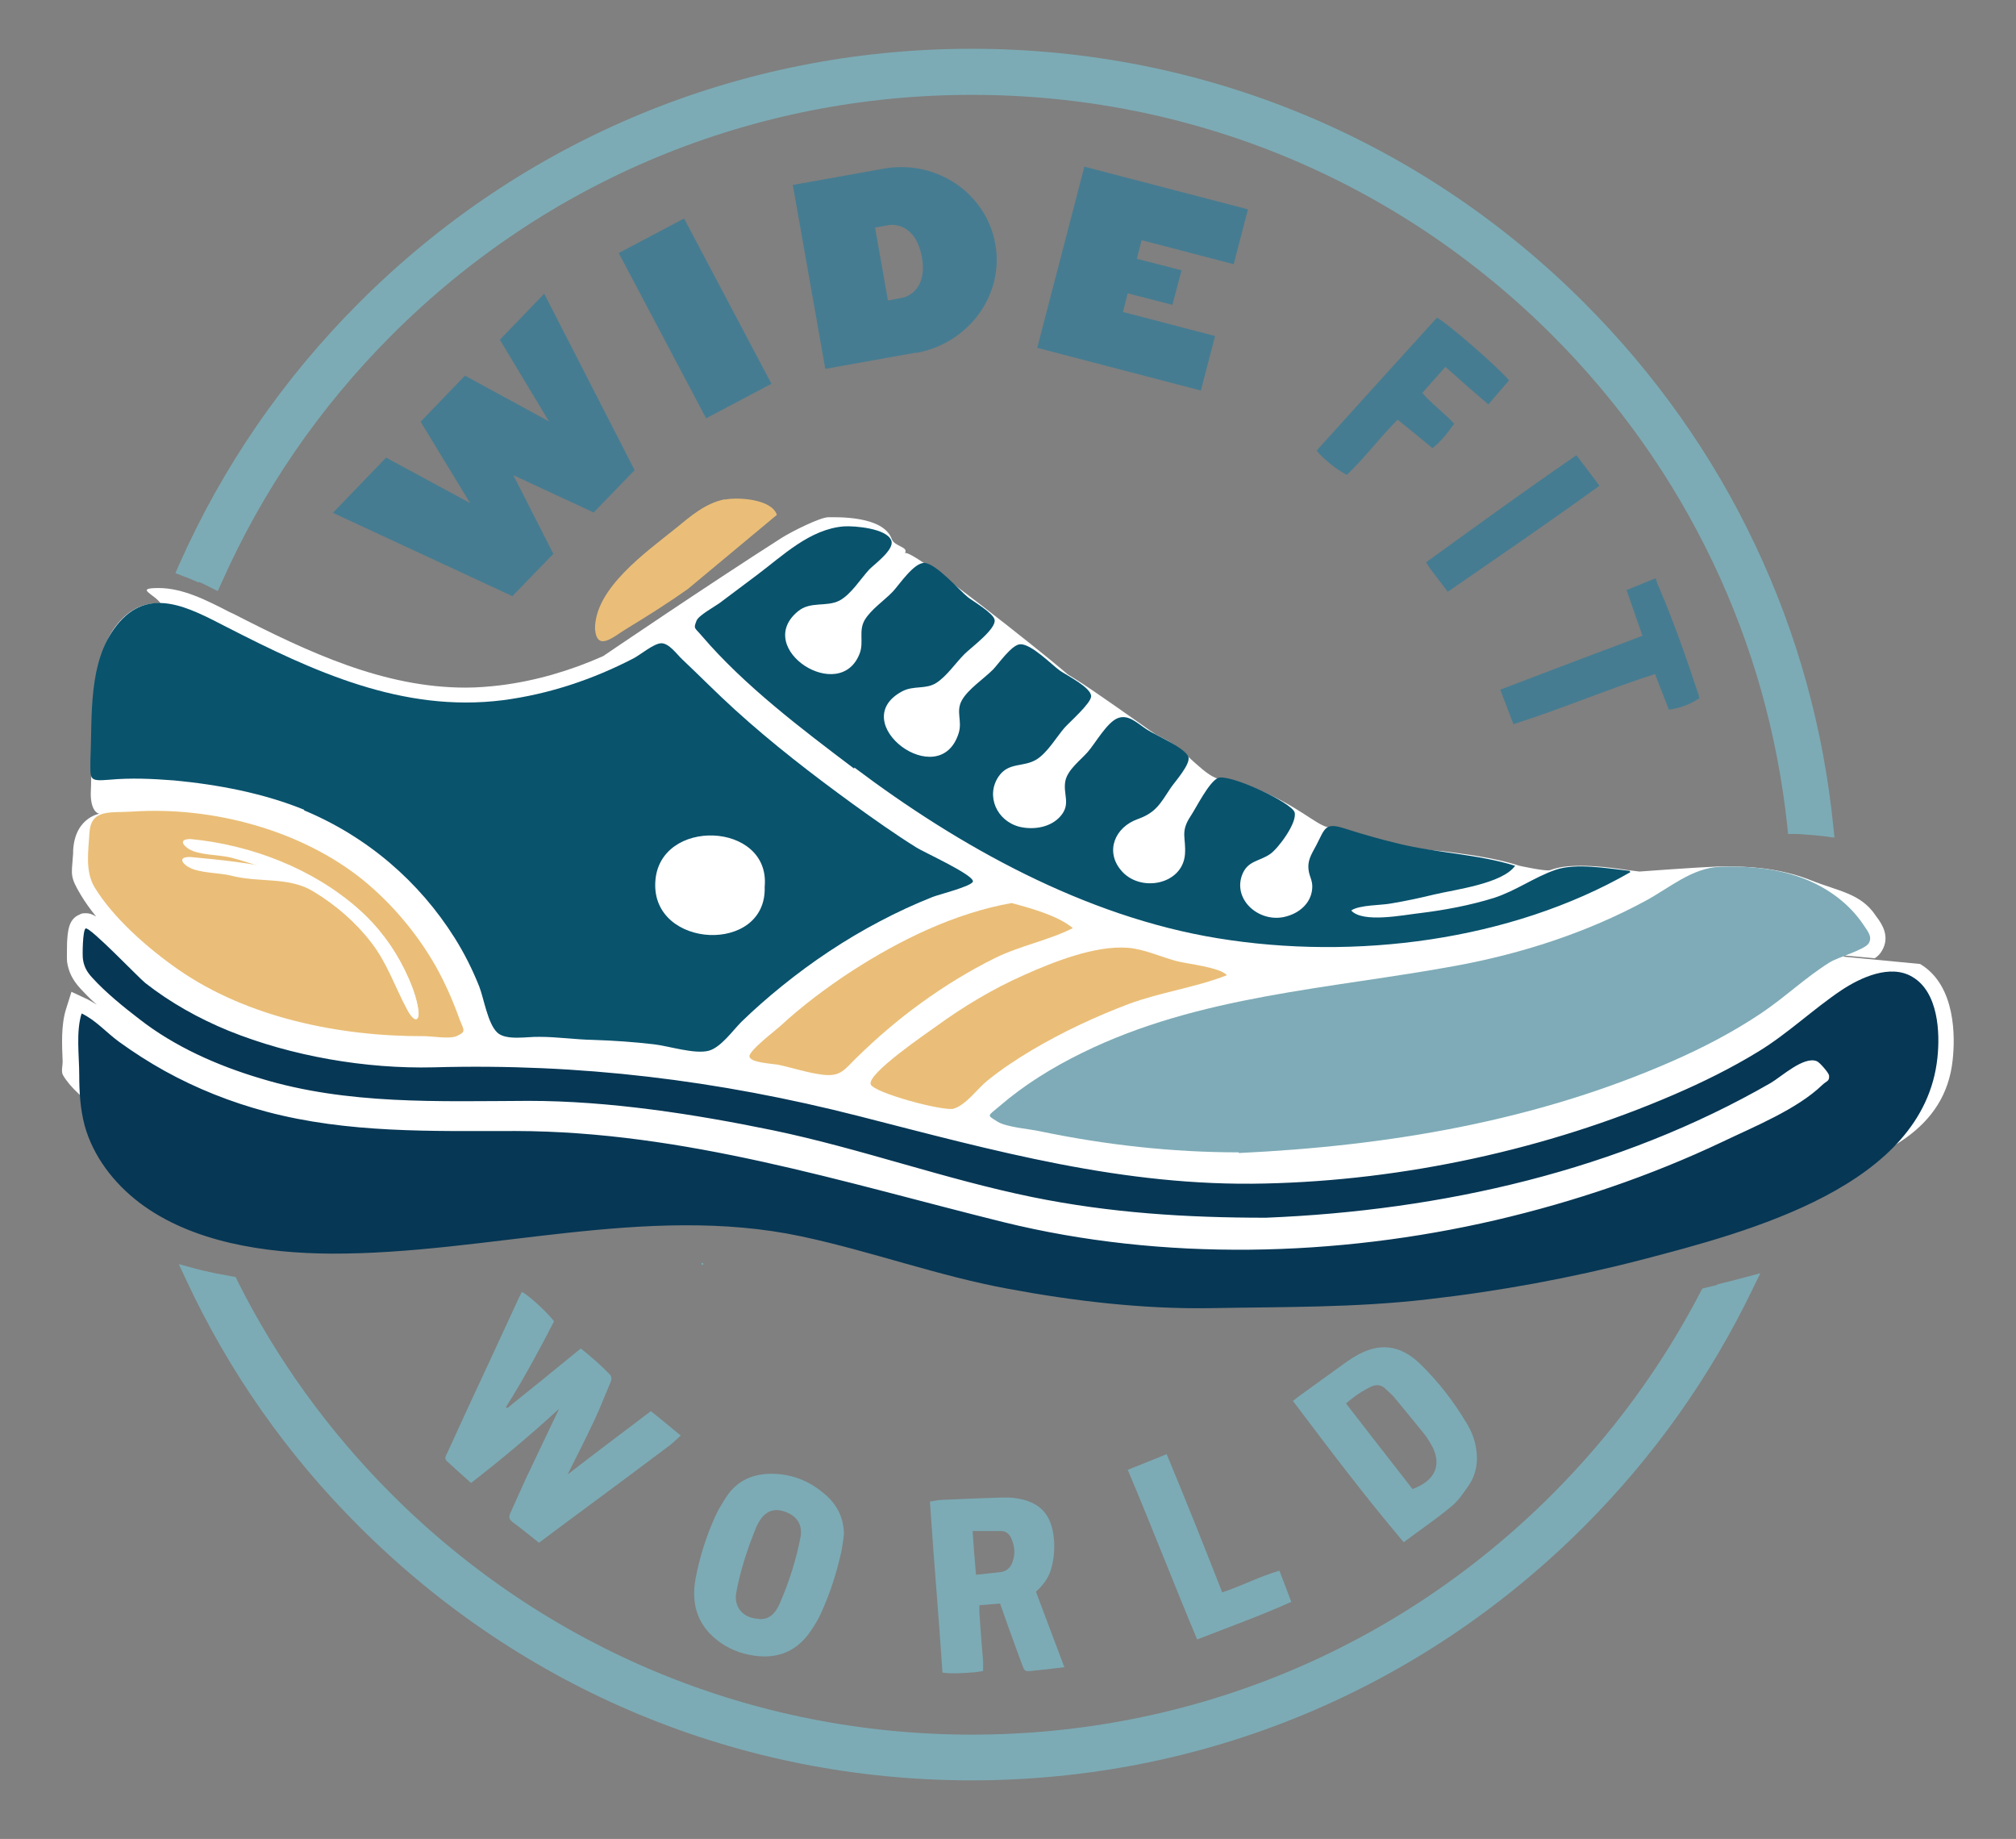
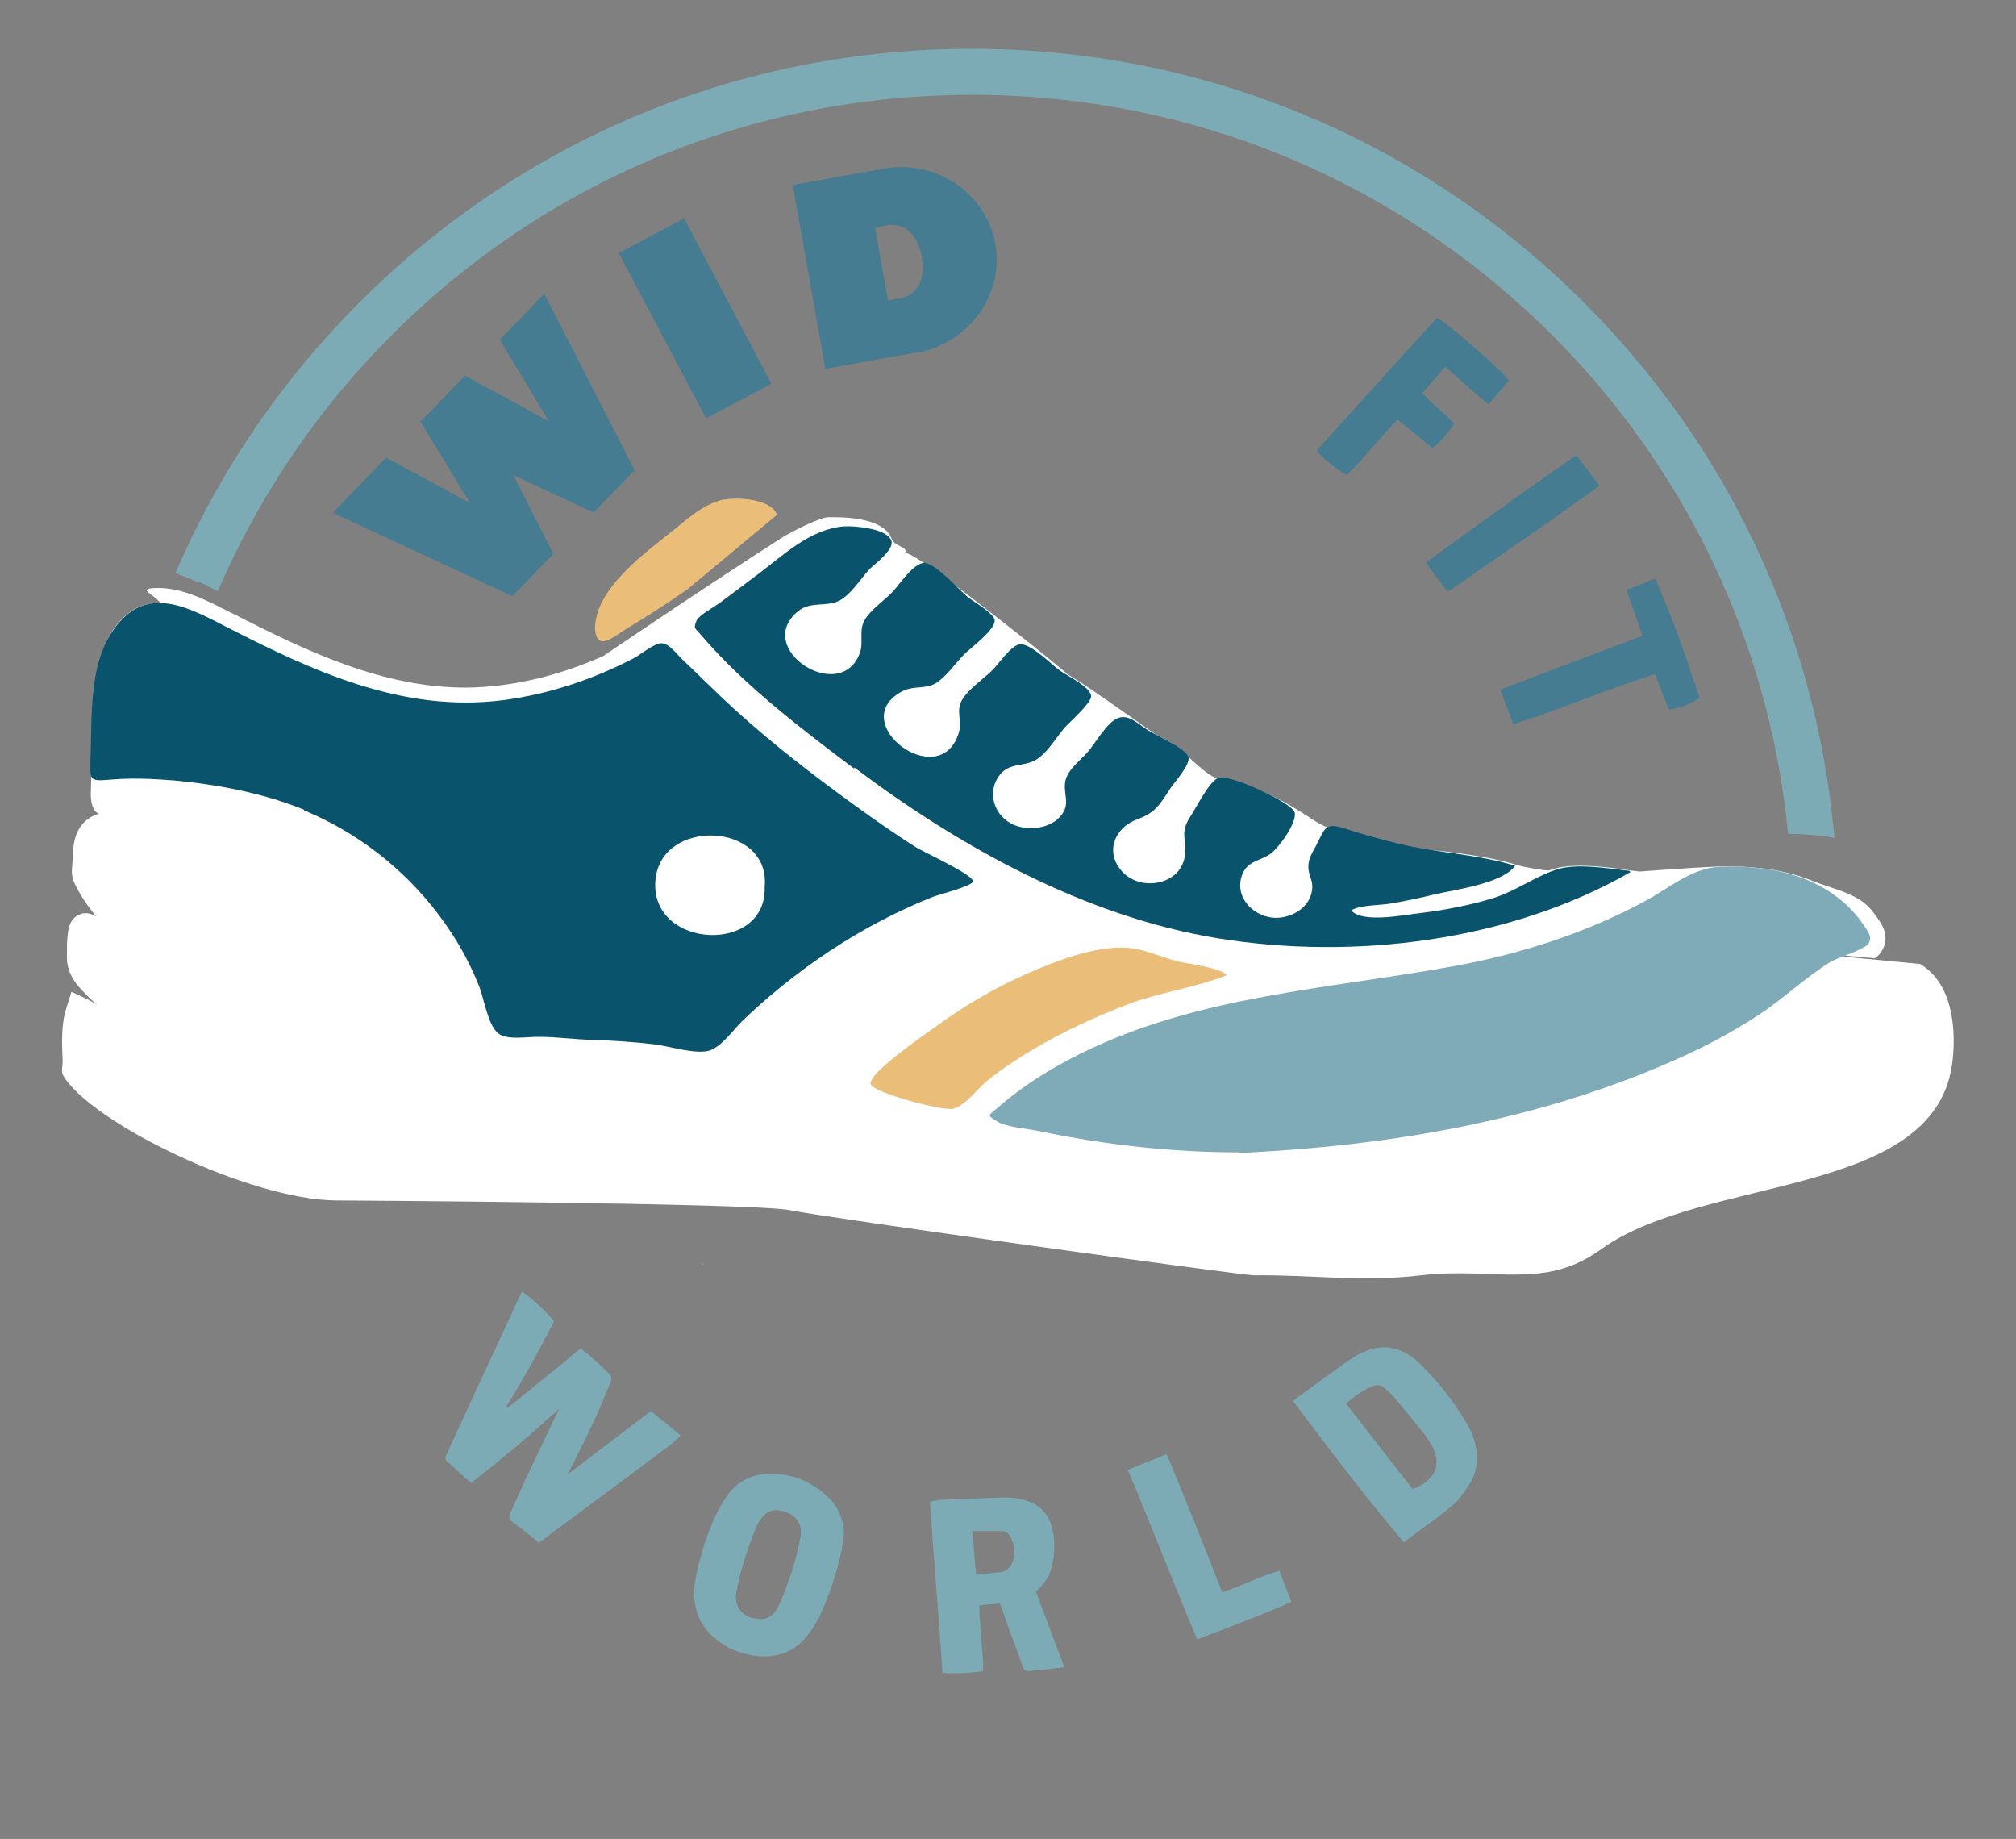
<svg xmlns="http://www.w3.org/2000/svg" id="Layer_1" data-name="Layer 1" version="1.1" viewBox="0 0 595.3 542.9">
  <rect x="0" y="0" width="595.3" height="542.9" fill="#808080" stroke="none" />
  <defs>
    <style>
      .cls-1 {
        fill: #7cabb5;
      }

      .cls-1, .cls-2, .cls-3, .cls-4, .cls-5, .cls-6, .cls-7 {
        stroke-width: 0px;
      }

      .cls-2 {
        fill: #063755;
      }

      .cls-3 {
        fill: #eabe78;
      }

      .cls-4 {
        fill: #467c91;
      }

      .cls-5 {
        fill: #09536d;
      }

      .cls-6 {
        fill: #7eabb7;
      }

      .cls-7 {
        fill: #fff;
      }
    </style>
  </defs>
  <g>
    <path class="cls-7" d="M225.8,261.9c1.3-14.2-31.6-15.4-32.3-1.4-1.1,19.9,33,21.4,32.3,1.4Z" />
    <path class="cls-7" d="M567.1,284.6l-23-2.2c.2,0,.5-.2.7-.3l8.8.8c.9-.6,1.6-1.3,2.1-2.2,2.5-4.2,0-7.9-1.4-9.8-.2-.2-.3-.4-.5-.7-4.4-6.5-11-7.1-19-10.3-6.8-2.7-14.8-4.1-23.7-4.1s-2.4,0-3.6,0c-7.4.3-23.4,1.5-23.4,1.5l-2.4-.3c-.9-.1-1.8-.2-2.8-.4-3.7-.5-7.9-1-12.1-1s-6.6.4-9.1,1.3c-1.3.4-9-1.3-9-1.3-6.5-2.1-13.5-3.1-20.2-4-5-.7-9.8-.7-14.4-1.8-4.8-1.2-10-2.6-15.6-4.4-2.1-.7-3.7-1-5.1-1-3.8,0-7.4-4.5-18.3-9.7-2.9-1.4-10.2-4.7-14.5-4.7s-10.7-8.7-16.3-11.6c-1.3-.7-2.5-1.3-3.2-1.7-.5-.3-.9-.7-1.5-1-2.1-1.5-17.7-12.6-22.2-15.3-.7-.4-1.4-.9-1.8-1.1-.5-.3-1.3-1.1-2.2-1.8-4.5-3.9-44.3-35.8-46.2-34.2,1.2-1.9-3.1-1.9-3.9-4.2-2.5-6.9-16.3-6.4-18.7-6.4s-10.8,4.2-13.8,6.1c-21.8,13.9-52.7,34.9-52.7,34.9-9.9,4.4-20,7.3-30.2,8.6-3.4.4-6.9.7-10.4.7-24.1,0-46.2-10.3-68.6-21.8l-1.1-.5c-6.8-3.5-13.8-7.1-21-7.1s-1.2,1.8.6,4.5c-4.7-.2-9.2,1.5-13.2,6.7-8.5,10.8-6.8,36.9-7.4,49.5,0,5,2,5.9,2.5,5.9.8,0-7.1.6-7.7,10.8,0,.7,0,1.4-.1,2.1-.4,5.2-.8,5.8,2.3,11,1.3,2.2,2.9,4.4,4.6,6.5-1.3-.8-2.1-1-3.1-1s-1.3.1-1.8.4c-3.3,1.3-3.5,5-3.7,8.3,0,1.7-.1,4.5,0,5.6.4,2.9,1.6,5.4,3.9,7.9,1.5,1.6,3.1,3.3,4.9,4.8-.8-.5-1.7-1-2.6-1.5l-4.9-2.3-1.6,5.1c-1.5,4.8-1.2,10.5-1,15.5,0,1.4-.5,2.9.1,4,7.9,13.9,55.2,36.9,80.8,37,0,0,123.9.7,134,2.9,9.2,2,133.1,19.2,136.9,19.2,17.4-.2,31.4,2.1,49.3,0,21.9-2.5,36.3,4.5,53.2-7.7,30.6-22.1,99.5-14.8,103.8-55.9.7-6.4,1.1-21.9-9.6-28.3Z" />
    <g>
-       <path class="cls-2" d="M564.7,288.4c-6.5-3.9-15.3.2-20.9,3.9-8.5,5.7-15.7,12.7-24.5,18.1-8,4.9-16.5,9.1-25.1,12.8-37.3,16.1-79.7,25.3-120.7,26.2-41.8,1-80-9.7-119.9-19.9-41.6-10.6-82.4-15.6-125.5-14.4-20.1.5-42.1-3.3-60.6-10.8-8.8-3.6-17.2-8.3-24.6-14.1-1.9-1.5-16.3-16.6-17.6-16.1-.9.4-1,8.2-.8,9.1.3,2.2,1.2,3.8,2.8,5.5,3.9,4.3,9.2,8.6,13.9,12.2,10.4,8.1,23,13.7,35.8,17.5,25.6,7.8,52.5,6.7,79.1,6.6,23.8,0,48.9,3.9,72.2,8.7,25.9,5.4,50.6,14.4,76.5,19.7,23,4.7,45.6,6.1,69,6.1,52.1-2.1,104.3-14,149.1-39.8,3.2-1.9,9.8-8,13.6-6.4.8.3,3.5,3.4,3.6,4.2.2,1.8-.8,1.6-2.1,2.9-7.4,7.1-20,12.2-29.4,16.7-21.3,10.1-43.8,17.7-66.9,23.1-47,10.9-98.3,12.2-145.4.6-47.6-11.8-94.2-26.8-144.1-26.9-24.7,0-49.4.7-73.5-5.7-10.5-2.8-20.6-6.8-30-12-4.7-2.6-9.2-5.5-13.5-8.6-3.6-2.6-7-6.5-11.1-8.4-1.7,5.4-.7,12.5-.7,18.1,0,5,.3,10.1,1.6,15,2.5,9,8.5,16.9,16.1,22.7,15.5,11.8,37.3,15,56.7,15.1,46,.2,93.1-14.8,138.8-5.1,20.7,4.4,40.4,11.7,61.2,15.5,19.3,3.6,39.7,6,59.4,5.7,21.6-.4,42.8-.1,64.3-2.6,21.2-2.4,42.4-6.3,62.9-11.6,32.3-8.4,83.7-21.9,87.7-59.7.8-7.4.3-19.4-7.4-23.9Z" />
      <path class="cls-5" d="M89.7,239.2c18.8,7.8,34.1,21.1,44.5,37.6,2.9,4.6,5.3,9.4,7.3,14.4,1.4,3.6,2.5,10.9,5.3,13.6,2.6,2.5,8.9,1.2,12.4,1.3,5.4,0,10.6.8,16,.9,6,.2,11.9.6,17.9,1.3,4.4.5,12,3,16.2,1.9,3.6-1,7.1-6,9.6-8.5,3.8-3.7,7.8-7.2,12-10.6,8.9-7.2,18.6-13.7,28.9-19.1,5.1-2.7,10.3-5.1,15.6-7.2,1.4-.6,11.8-3.2,11.9-4.6.1-2-14.7-8.7-16.7-10-6.4-4-12.6-8.4-18.7-12.8-12.1-8.8-23.9-17.9-34.9-27.9-5.4-4.9-10.4-10-15.6-14.9-1.5-1.4-3.8-4.7-6.1-4.7-2.2,0-6.3,3.5-8.3,4.5-12,6.2-24.8,10.5-38.4,12.3-29.8,3.8-56.3-8.6-81.7-21.6-11.1-5.7-23.1-12.4-32.5-.4-8.5,10.8-7.1,26.8-7.7,39.5,0,5.9-.6,6.5,5.5,6,6.4-.6,12.8-.3,19.2.2,12.9,1.2,26.6,3.8,38.5,8.7ZM193.5,260.4c1-19.2,34.1-17.9,32.3,1.4.7,20-33.4,18.4-32.3-1.4Z" />
      <path class="cls-6" d="M319.6,310.8c-8.8,4.3-17.2,9.5-24.5,15.8-3.5,3-3.8,2.5-.6,4.5,2.6,1.7,9.6,2.2,12.7,2.9,19.2,4,38.9,6.2,58.6,6.2,0,0,0,.1,0,.2,44.3-2.1,87.7-9.4,128.2-27.2,9.1-4,17.9-8.6,26.1-14.1,7-4.7,13-10.5,20.2-15,2.4-1.5,10.3-3.7,11.5-5.6,1.2-2-.3-3.6-1.7-5.7-4-5.9-10-10.4-16.9-13.2-7.9-3.2-16.8-4-25.3-3.7-8.3.3-15,6.3-22.1,10.1-17.2,9.3-36.3,15.5-55.8,19.1-37.5,6.9-75.8,8.7-110.4,25.7Z" />
      <path class="cls-5" d="M252.3,226.6c30.8,23.2,68,44,107.3,50.4,40.4,6.6,86.4.8,121.8-19.5,0-.1-.1-.3-.2-.4-6.4-.7-15.8-2.4-21.9-.3-6.3,2.2-11.7,6.2-18.2,8.3-7.1,2.2-14.6,3.6-22,4.5-4.6.5-16.7,3-20.1-.8,2.4-1.7,9-1.5,11.9-2.1,4.2-.7,8.4-1.6,12.5-2.6,6.3-1.5,20.2-3.2,24-8.5-10.8-3.4-23.2-3.8-34.3-6.5-5.4-1.3-10.7-2.8-16-4.5-5.9-1.9-5.8-.1-8.4,4.9-1.6,3-2.8,4.7-2.2,7.9.3,1.5,1,2.6,1,4.3,0,4.3-3.2,7.6-7.5,8.8-7.7,2.3-15.9-4.5-13.3-12,1.6-4.5,5.1-4.1,8.4-6.4,2.4-1.7,7.9-9.1,7.2-12.2-.6-2.9-19.6-11.7-22.7-10.2-2.7,1.3-6.4,8.8-8,11.2-3.2,4.8-1.3,6.4-1.7,11.4-.8,9-13.4,11.3-18.9,4.6-4.7-5.6-1.8-12.7,5-15.1,5.3-1.9,6.6-4.5,9.7-9.2,1.3-1.9,6-7.1,5.2-9.2-1.1-2.7-9.4-6.2-12.2-8-2.8-1.8-5.4-4.6-8.6-3.4-3.2,1.2-6.7,7.5-8.9,10-2.1,2.4-5.9,5.2-6.6,8.5-.8,3.9,1.7,6.8-1.4,10.4-2.8,3.3-7.8,4.2-12.1,3.2-6.8-1.7-10.1-9.2-6.2-14.9,3-4.3,7.3-2.6,11.2-5,3.2-2,5.8-6.5,8.2-9.3,1.4-1.6,7.8-7.2,7.9-9.3.1-2.6-7.2-6.2-9.2-7.6-2.4-1.7-8.4-7.9-11.7-7.8-2.5,0-6.6,6-8.1,7.5-2.7,2.7-7.4,5.8-9.2,9.1-1.8,3.3.2,6-.9,9.6-5.6,18-33.7-3.2-16.7-12.3,3.4-1.8,7-.5,10.1-2.5,3.1-2,5.7-5.9,8.3-8.5,1.9-1.9,9.4-7.4,8.9-10.1-.3-2-6.7-5.7-7.9-6.7-2.5-2-9.3-9.9-12.8-10.1-3.1-.2-7.5,6.5-9.4,8.5-2.6,2.7-6.4,5.2-8.3,8.4-1.8,3.2-.2,6.4-1.4,9.7-5.7,15.4-31.6-1.3-18.3-12.3,3.7-3.1,8.4-1.2,12.3-3.2,3.4-1.8,6.3-6.5,8.8-9.2,1.6-1.6,7.5-5.9,6.5-8.5-1.3-3.6-10.8-4.4-14-4.2-10.1.8-18.1,8.7-25.6,14.3-3.7,2.8-7.5,5.6-11.2,8.4-1.4,1-6.1,3.6-6.7,5.1-1,2.5-.6,2,1.6,4.6,12.5,14.6,29.4,27.4,44.9,39.1Z" />
-       <path class="cls-3" d="M52.6,286.2c20.4,14.2,47.6,19.8,72.6,19.7,2.4,0,7.5.9,9.6,0,3-1.4,2.2-1.6.9-5-1.9-5.3-4.2-10.6-7-15.6-5.4-9.5-12.8-18.4-21.5-25.5-18.2-14.7-44.4-21.8-68.2-20.2-6.7.4-12.2-.8-12.6,6.4-.3,5.2-1.3,11.2,1.5,15.9,5.5,9.1,15.8,18.1,24.7,24.3ZM56.2,247.7c18,1.7,36.3,8.8,49.6,20.6,5.8,5.1,10.4,11.3,13.7,18,1.6,3.3,3.1,6.9,3.8,10.4,1.1,5.2-.8,5.4-3,1.3-3.6-6.7-5.8-13.6-10.6-19.8-4.6-5.9-10.4-11-17-15-7.4-4.5-15.9-7.7-24.4-10-3.5-.9-9.7-.7-12.6-2.6-2-1.3-2.7-2.9.6-2.9Z" />
      <path class="cls-3" d="M281.6,327.3c3.7-1.1,7.1-6,10-8.3,4.2-3.4,8.6-6.3,13.3-9.1,9-5.3,18.6-9.8,28.4-13.5,9.4-3.5,19.9-4.9,29-8.5-2.2-2.4-11.7-3.3-15-4.2-4.5-1.2-9.7-3.6-14.4-3.9-9.6-.7-21.9,4.2-30.4,8-9.3,4.1-18.1,9.4-26.2,15.3-2.6,1.9-20.2,13.8-19.2,17,.8,2.5,21.6,8.1,24.6,7.2Z" />
-       <path class="cls-3" d="M293.9,282.8c7.3-3.6,15.8-5.2,22.9-8.8-4.4-3.7-12.5-5.9-18.1-7.4-16.9,3-33.1,11-47.2,20.1-7.5,4.9-14.7,10.3-21.3,16.4-1.2,1.1-9.1,7.1-8.9,8.8.2,1.8,6.5,2.1,8.3,2.4,4.4.9,9,2.5,13.5,3,5.2.6,6.3-1.6,9.8-5,5.9-5.8,12.3-11.3,19.1-16.2,6.9-5,14.2-9.5,21.9-13.3Z" />
      <path class="cls-3" d="M214,147.4c-5.8,1.2-10.1,5-14.5,8.6-8.7,7-23.9,17.7-23.8,29.7.6,6.9,5.5,2.2,9.5-.2,6.1-3.7,12.1-7.5,17.9-11.6l26.3-21.9h0c-1.5-4.7-11.6-5.3-15.4-4.5Z" />
    </g>
    <path class="cls-7" d="M55.6,255.9c2.9,1.9,9.1,1.7,12.6,2.6,8.5,2.2,17,.2,24.4,4.7,6.6,4,12.4,9,17,15,4.8,6.2,7,13.1,10.6,19.8,2.2,4.2,4.1,3.9,3-1.3-.7-3.6-2.2-7.1-3.8-10.4-3.3-6.8-7.9-12.9-13.7-18-13.2-11.8-31.5-13.6-49.6-15.3-3.3,0-2.6,1.6-.6,2.9Z" />
  </g>
  <path class="cls-1" d="M207.1,373.1c0-.1.1-.2.1-.3.3.2.4.4.2.7-.1-.1-.2-.3-.3-.4Z" />
  <g>
    <path class="cls-1" d="M159.1,455.4c-2.7-2.1-5.2-4.2-7.8-6.1-1-.8-1.1-1.5-.6-2.6,1.5-3.3,3-6.7,4.5-10,3.2-6.8,6.5-13.6,9.9-20.8-8.5,7.8-17.1,15-26,21.9-2.5-2.2-4.8-4.3-7.1-6.4-.9-.8-.4-1.5,0-2.3,1.8-3.9,3.6-7.9,5.4-11.8,5.3-11.4,10.6-22.8,15.8-34.1.3-.6.6-1.2.9-1.8,1.9.9,7.6,6.1,9.5,8.7-4.4,8.5-9,17.1-14.2,25.3.1.1.2.2.4.3,7.2-5.8,14.4-11.6,21.7-17.6,3,2.4,5.9,4.9,8.5,7.6.8.8.6,1.7.2,2.6-1.6,3.7-3,7.4-4.7,11-2.5,5.3-5.1,10.5-7.9,16,8.3-6.4,16.4-12.5,24.6-18.7,3,2.4,5.8,4.7,8.8,7.2-1.2,1.1-2.1,2-3.1,2.8-8.5,6.4-17,12.7-25.5,19-4.3,3.2-8.7,6.4-13.3,9.9Z" />
    <path class="cls-1" d="M381.9,413.5c1-.8,1.8-1.4,2.5-1.9,4.2-3,8.4-6.1,12.6-9.1.9-.6,1.8-1.3,2.7-1.8,7.2-4.5,13.7-3.9,19.8,2.1,5.3,5.2,9.8,11,13.6,17.4,1.4,2.3,2.4,4.8,2.8,7.6.6,3.8,0,7.5-2.2,10.7-1.5,2.2-3.1,4.6-5.1,6.2-4.4,3.7-9.2,6.9-14.1,10.6-11.5-13.6-22-27.5-32.7-41.7ZM397.5,414.4c6.6,8.5,13.1,16.9,19.6,25.2,7-2.6,8.9-7.5,5.3-13.5-.6-.9-1.1-1.9-1.8-2.7-3-3.7-6-7.4-9-11-.8-.9-1.7-1.6-2.6-2.5-1.2-1.1-2.5-1.2-4-.6-2.7,1.3-5.1,2.9-7.5,5Z" />
    <path class="cls-1" d="M249.2,453c-.2,1.6-.4,3.2-.7,4.8-1.4,6.3-3.3,12.4-6,18.3-.8,1.8-1.8,3.5-2.9,5.1-4,6.1-9.6,8.6-16.8,7.6-4.2-.6-8-2.1-11.3-4.8-5.8-4.7-7.4-10.9-6.1-18,1.2-6.3,3.1-12.3,5.7-18.1.9-2.1,2.1-4,3.4-6,3.2-4.9,8-6.9,13.7-6.8,6.1.1,11.4,2.4,15.9,6.5,3.4,3.1,5.1,6.9,5.1,11.6ZM224.1,478c3,.2,4.9-1.7,6.1-4.5,2.8-6.4,4.9-13,6.2-19.8.6-3.6-1.1-6.2-4.6-7.4-3.3-1.2-5.8-.2-7.7,3-.3.6-.7,1.2-.9,1.8-2.5,6.2-4.6,12.5-5.8,19.1-.8,4.3,2.2,7.7,6.8,7.7Z" />
    <path class="cls-1" d="M305.9,469.9c2.8,7.4,5.5,14.7,8.4,22.3-3.5.4-6.6.8-9.8,1.1-1.9.2-2,0-2.7-1.9-1.9-5.2-3.8-10.3-5.6-15.5-.3-.8-.6-1.6-.9-2.5-2,.2-3.9.3-6.1.5,0,.7,0,1.4,0,2.2.3,4.8.7,9.6,1.1,14.4,0,1.2,0,2.8,0,2.8,0,0-1.3.3-2.7.4-2.2.2-4.4.3-6.6.3-.8,0-1.6-.1-2.7-.2-1.1-16.9-2.6-33.6-3.7-50.5,1.4-.2,2.5-.5,3.5-.5,6-.3,12-.5,18-.7,1.3,0,2.6,0,3.8.2,7.1,1,10.6,4.7,11.3,11.9.3,3.1,0,6.3-.9,9.3-.8,2.5-2.3,4.5-4.4,6.4ZM287.2,452c.3,4.4.6,8.5,1,12.9,2.7-.3,5-.5,7.4-.8,1.8-.3,3-1.5,3.5-3.3.7-2.1.5-4.2-.3-6.2-.5-1.4-1.5-2.6-3.1-2.6-2.8,0-5.5,0-8.5,0Z" />
    <path class="cls-1" d="M333.1,433.9c3.9-1.6,7.5-3,11.4-4.6,5.7,13.7,11.1,27.2,16.4,40.8,5.8-1.9,11-4.7,16.9-6.4,1.2,3.1,2.3,6,3.5,9.2-9.1,4.1-18.3,7.4-27.8,11.1-7-16.7-13.4-33.3-20.5-50.1Z" />
  </g>
  <path class="cls-1" d="M207.3,373.1c0-.1.1-.2.1-.3.3.2.4.4.2.7-.1-.1-.2-.3-.3-.4Z" />
-   <path class="cls-1" d="M507.2,379.3c-1.2.3-4.5,1.1-4.5,1.1l-.5.9c-11.4,22-26.2,42.2-43.9,59.9-45.7,45.7-106.6,70.9-171.3,70.9s-125.5-25.2-171.3-70.9c-18.6-18.6-34-39.9-45.6-63.1l-.5-1.1-1.2-.2c-1.6-.3-3.2-.6-4.8-.9-2.3-.5-4.2-.9-6-1.4l-4.8-1.3,2.1,4.5c12.6,27.1,29.8,51.7,51.2,73,48.3,48.3,112.5,74.9,180.8,74.9s132.5-26.6,180.8-74.9c20.6-20.6,37.4-44.3,49.9-70.3l2.2-4.5-4.9,1.3c-2.7.7-5.3,1.4-7.9,2Z" />
  <g>
    <path class="cls-4" d="M426.8,108.3c-2.3,2.6-4.4,5-6.8,7.7,2.8,3.3,6.4,5.8,9.4,9.1-1.9,2.6-3.7,5.1-6.4,7.2-3.4-2.8-6.8-5.6-10.3-8.4-5.4,5.4-9.8,11.4-15,16.3-3.1-1.6-7.3-5-8.9-7.2,11.8-13.1,23.7-26.2,35.5-39.2,2.8,1.3,18.5,15,21.3,18.5-1.9,2.2-3.9,4.5-6.1,7.1-2.2-1.9-4.3-3.7-6.4-5.5-2-1.8-4-3.6-6.2-5.5Z" />
    <path class="cls-4" d="M501.7,206.2c-2.5,1.7-6,3-8.9,3.3-1.3-3.4-2.7-6.8-4.1-10.5-14.1,4.5-27.6,10.3-41.8,14.8-1.3-3.5-2.6-6.7-3.9-10.2,14.1-5.4,27.9-10.6,42-15.9-1.6-4.6-3.1-8.9-4.7-13.5,2.7-1.1,5.4-2.2,8.6-3.5.3.9.5,1.7.9,2.5,4.5,10.5,8.2,21.2,11.8,32,.1.3.1.7.2,1.1Z" />
    <path class="cls-4" d="M427.5,174.7c-1.9-2.5-3.5-4.6-5.1-6.7-.4-.5-.7-1.1-1.3-2,14.7-10.6,29.2-21.2,44.4-31.6,2.3,3,4.4,5.8,6.8,9-14.9,10.8-29.7,20.9-44.8,31.3Z" />
    <path class="cls-4" d="M187.4,138.8l-12.1,12.5-23.7-11,11.8,23.2-12.1,12.5-53-24.6,15.7-16.3,24.8,13.4-14.6-24,13.1-13.6,24.8,13.5-14.5-24.1,13.1-13.6,26.6,51.9Z" />
    <path class="cls-4" d="M208.5,123.5l-25.8-48.8,19.3-10.2,25.8,48.8-19.3,10.2Z" />
    <path class="cls-4" d="M270.5,104.1l-26.8,4.8-9.6-54.3,26.8-4.8c15.6-2.8,30.3,7.2,33,22.2,2.7,15-7.8,29.4-23.4,32.2ZM262.2,66.5l-3.8.7,3.8,21.5,3.8-.7c3.6-.6,7.7-4.1,6.2-12.2s-6.5-9.9-10.1-9.3Z" />
-     <path class="cls-4" d="M306.3,102.6l13.9-53.4,48.3,12.6-4.2,16.2-27.2-7.1-1.4,5.5,13.2,3.4-2.7,10.2-13.2-3.4-1.4,5.5,27.2,7.1-4.2,16.1-48.3-12.6Z" />
  </g>
  <path class="cls-1" d="M58.8,171.8c1.1.5,2.2,1,3.3,1.6l2.2,1.1,1-2.2c12.1-27.3,29-52,50.4-73.4,45.7-45.7,106.6-70.9,171.3-70.9s125.5,25.2,171.3,70.9c19.7,19.7,35.6,42.2,47.4,66.9,11.8,24.7,19.2,51,22.1,78.4l.2,2h2c1.1,0,2.2.1,3.4.2,1.9.1,3.7.3,5.4.5l2.9.4-.3-2.9c-2.9-29.2-10.7-57.4-23.2-83.7-12.5-26.4-29.5-50.4-50.5-71.4-48.3-48.3-112.5-74.9-180.8-74.9s-132.5,26.6-180.8,74.9c-22.6,22.6-40.5,48.7-53.3,77.6l-1,2.3,2.3.9c1.5.5,3,1.2,4.6,1.9Z" />
</svg>